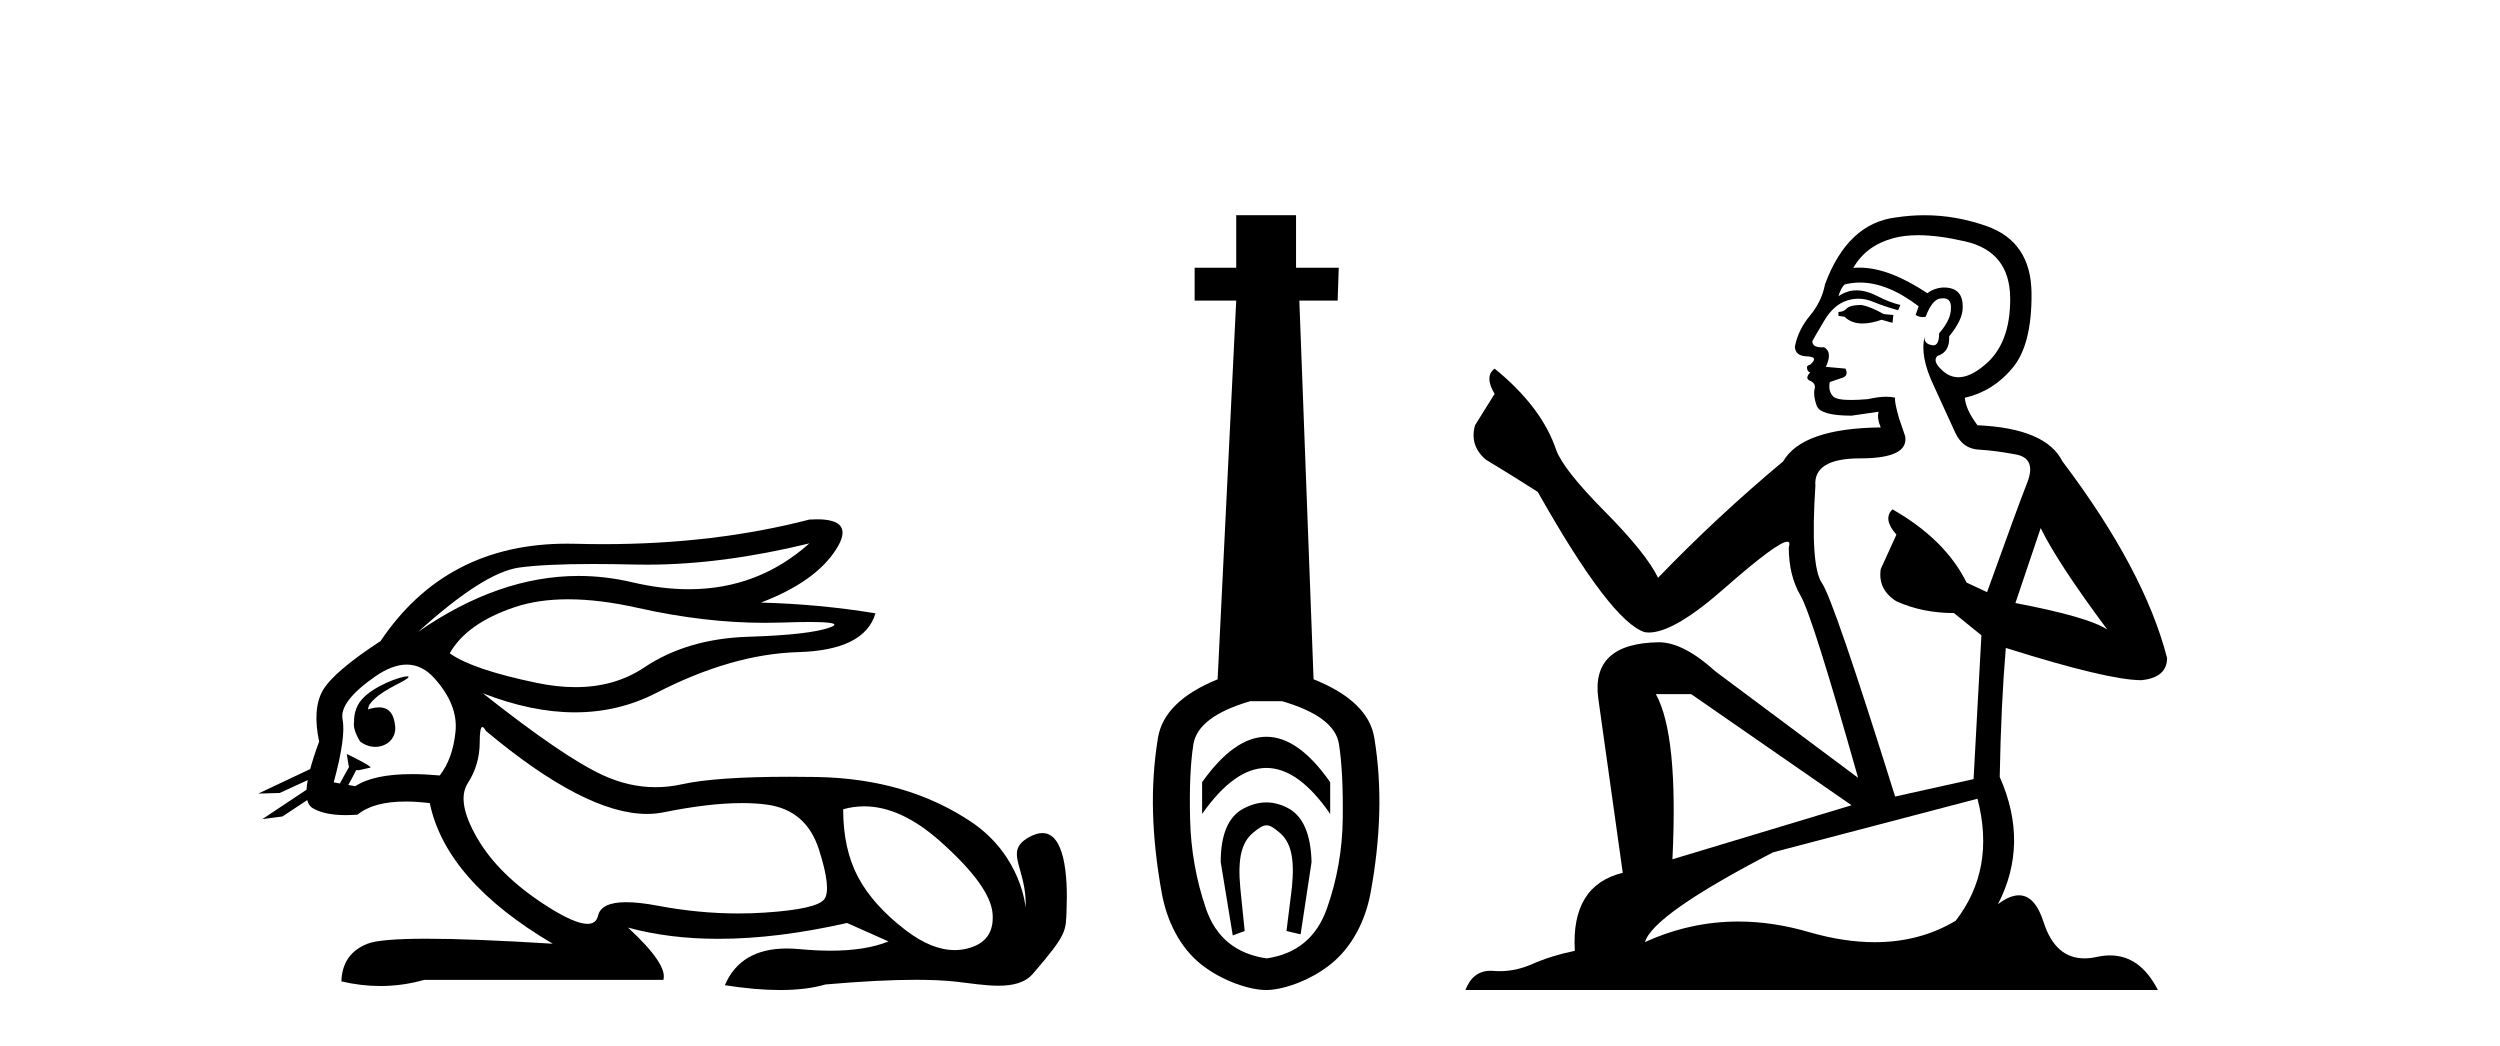
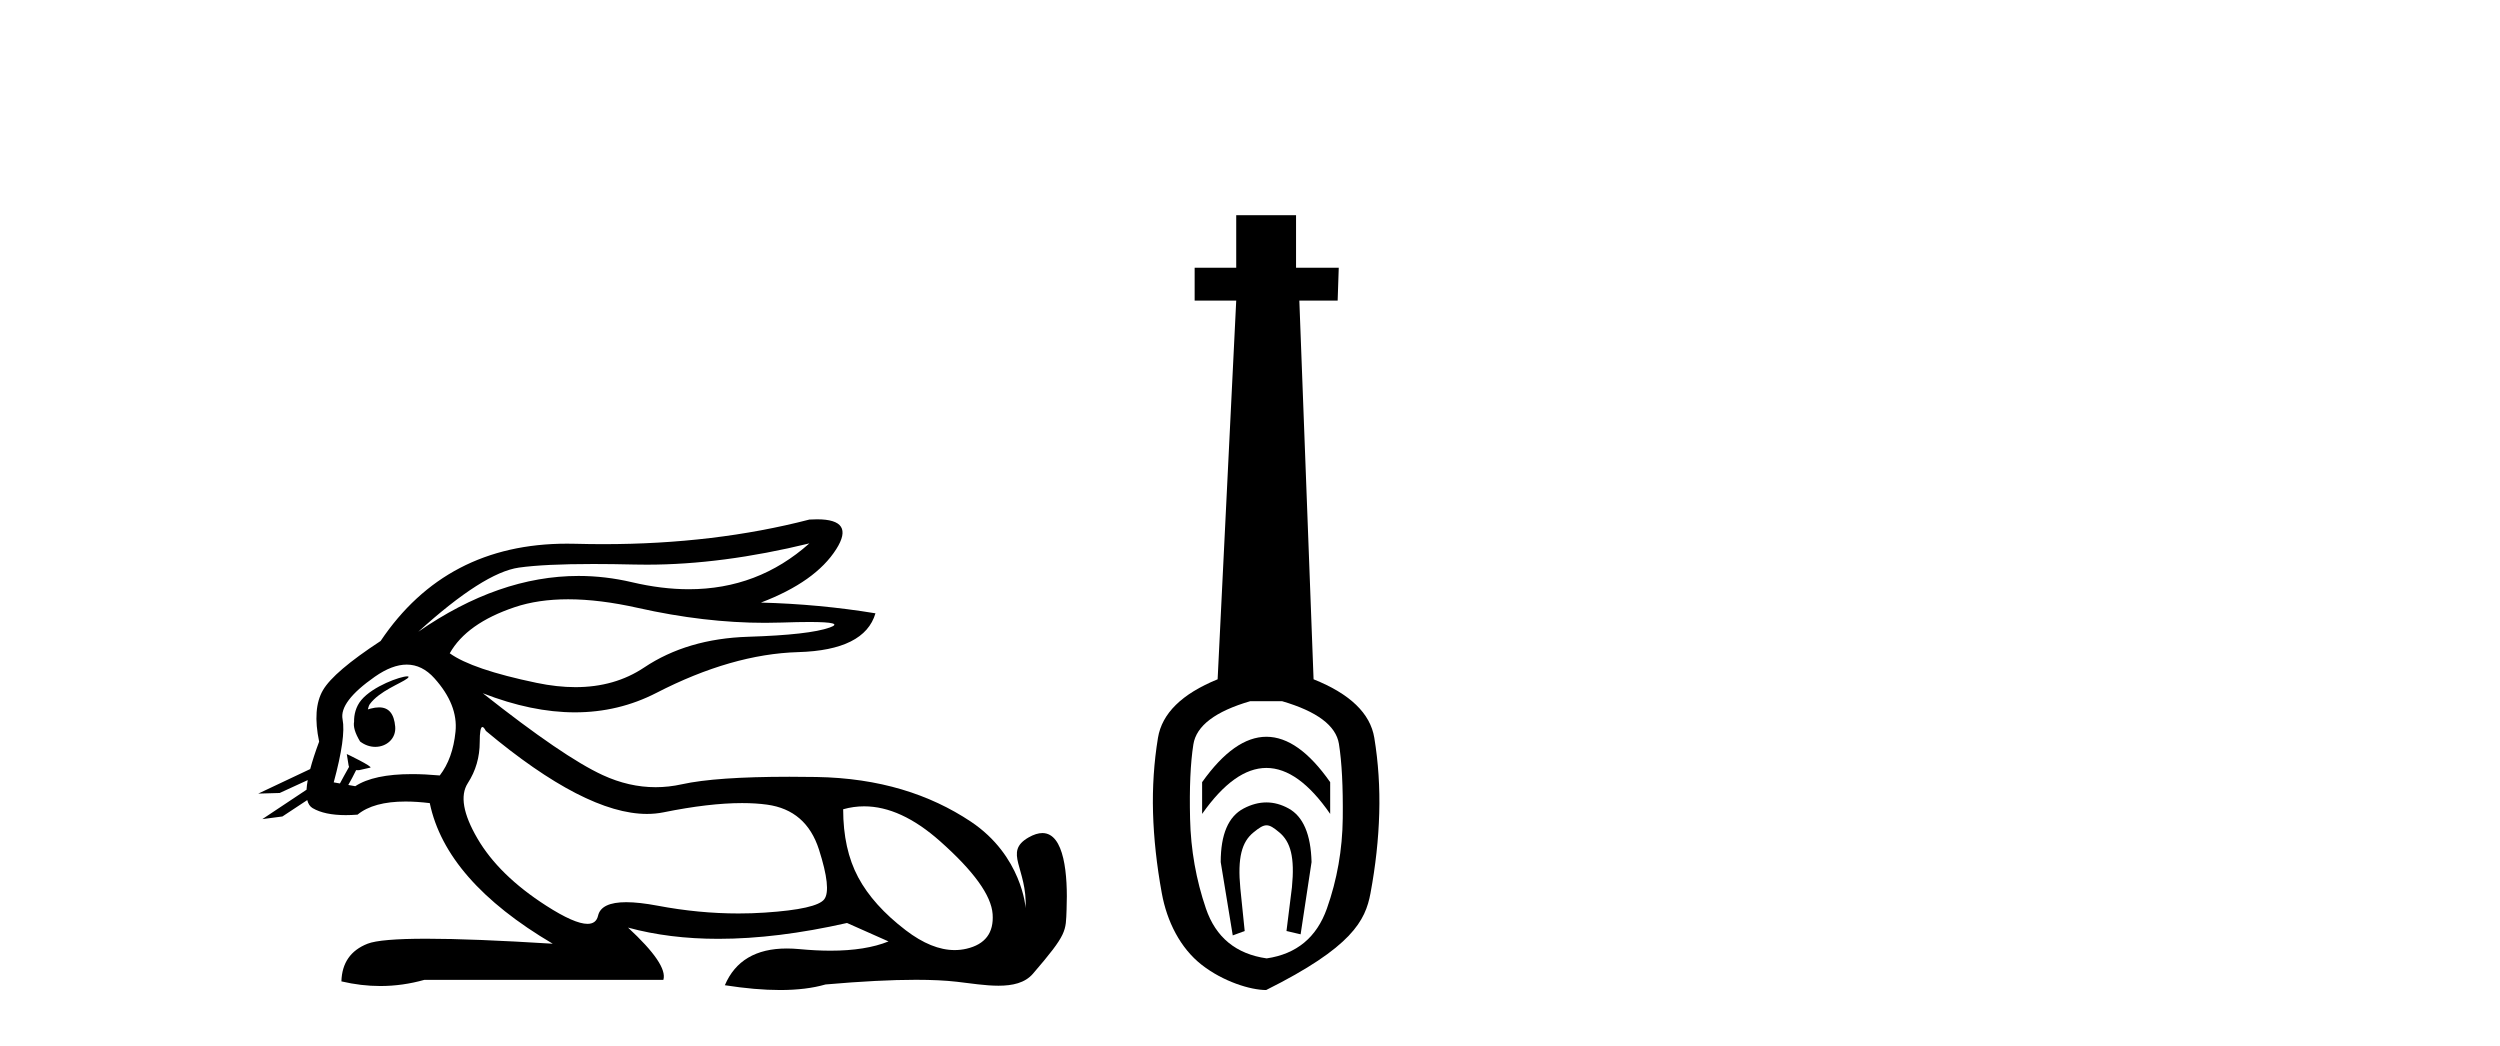
<svg xmlns="http://www.w3.org/2000/svg" width="98.0" height="41.0">
  <path d="M 31.727 21.301 C 30.385 22.499 28.81 23.098 27.001 23.098 C 26.293 23.098 25.549 23.006 24.769 22.822 C 24.074 22.659 23.377 22.577 22.679 22.577 C 20.596 22.577 18.501 23.306 16.396 24.765 L 16.396 24.765 C 18.102 23.219 19.418 22.381 20.341 22.25 C 21.009 22.156 21.982 22.109 23.262 22.109 C 23.754 22.109 24.292 22.116 24.875 22.13 C 25.036 22.133 25.199 22.135 25.362 22.135 C 27.326 22.135 29.447 21.857 31.727 21.301 ZM 22.27 23.492 C 23.09 23.492 24.003 23.605 25.01 23.831 C 26.742 24.22 28.404 24.415 29.995 24.415 C 30.213 24.415 30.428 24.411 30.643 24.404 C 31.072 24.389 31.434 24.382 31.729 24.382 C 32.664 24.382 32.93 24.455 32.525 24.599 C 31.993 24.79 30.929 24.911 29.332 24.961 C 27.736 25.011 26.376 25.413 25.251 26.166 C 24.484 26.679 23.587 26.936 22.559 26.936 C 22.079 26.936 21.571 26.88 21.034 26.768 C 19.347 26.417 18.213 26.03 17.63 25.609 C 18.072 24.825 18.921 24.223 20.176 23.801 C 20.789 23.595 21.487 23.492 22.27 23.492 ZM 14.42 27.809 C 14.42 27.809 14.42 27.809 14.42 27.809 L 14.42 27.809 C 14.42 27.809 14.42 27.809 14.42 27.809 ZM 15.961 26.513 C 15.703 26.513 14.621 26.893 14.161 27.444 C 13.946 27.702 13.874 28.023 13.88 28.289 L 13.88 28.289 C 13.845 28.48 13.912 28.731 14.115 29.066 C 14.305 29.212 14.514 29.277 14.712 29.277 C 15.152 29.277 15.532 28.952 15.492 28.485 C 15.449 27.981 15.244 27.729 14.858 27.729 C 14.76 27.729 14.65 27.745 14.528 27.777 C 14.491 27.787 14.455 27.798 14.42 27.809 L 14.42 27.809 C 14.442 27.729 14.458 27.656 14.494 27.606 C 14.87 27.09 15.702 26.796 15.962 26.599 C 16.039 26.54 16.03 26.513 15.961 26.513 ZM 13.325 30.712 L 13.325 30.712 L 13.325 30.712 L 13.325 30.712 C 13.325 30.712 13.325 30.712 13.325 30.712 C 13.325 30.712 13.325 30.712 13.325 30.712 ZM 15.943 26.052 C 16.346 26.052 16.708 26.231 17.028 26.587 C 17.651 27.28 17.927 27.978 17.856 28.681 C 17.786 29.384 17.58 29.956 17.239 30.398 C 16.847 30.363 16.485 30.345 16.151 30.345 C 15.149 30.345 14.408 30.503 13.926 30.819 L 13.653 30.771 L 13.653 30.771 C 13.735 30.628 13.891 30.337 13.96 30.189 L 13.96 30.189 C 13.982 30.19 14.005 30.191 14.03 30.191 C 14.045 30.191 14.061 30.191 14.078 30.19 L 14.515 30.091 C 14.643 30.062 13.594 29.553 13.582 29.553 C 13.582 29.553 13.585 29.555 13.594 29.56 L 13.665 30.004 C 13.669 30.024 13.674 30.043 13.683 30.062 L 13.683 30.062 C 13.564 30.276 13.395 30.573 13.325 30.712 L 13.325 30.712 L 13.082 30.669 C 13.404 29.484 13.519 28.661 13.429 28.199 C 13.338 27.737 13.76 27.18 14.694 26.527 C 15.147 26.211 15.563 26.052 15.943 26.052 ZM 18.911 28.498 C 18.947 28.498 18.992 28.549 19.046 28.651 C 21.64 30.821 23.745 31.906 25.362 31.906 C 25.585 31.906 25.799 31.885 26.004 31.844 C 27.199 31.602 28.227 31.481 29.09 31.481 C 29.445 31.481 29.772 31.501 30.07 31.542 C 31.095 31.683 31.772 32.27 32.104 33.304 C 32.435 34.339 32.505 34.986 32.314 35.247 C 32.124 35.508 31.346 35.684 29.98 35.774 C 29.639 35.797 29.295 35.808 28.949 35.808 C 27.912 35.808 26.855 35.707 25.778 35.503 C 25.294 35.412 24.884 35.366 24.549 35.366 C 23.892 35.366 23.524 35.542 23.444 35.895 C 23.395 36.109 23.257 36.215 23.029 36.215 C 22.689 36.215 22.15 35.978 21.411 35.503 C 20.176 34.71 19.277 33.832 18.715 32.868 C 18.153 31.904 18.027 31.181 18.338 30.699 C 18.65 30.217 18.805 29.68 18.805 29.088 C 18.805 28.695 18.841 28.498 18.911 28.498 ZM 33.875 31.608 C 34.83 31.608 35.821 32.063 36.848 32.973 C 38.173 34.148 38.861 35.102 38.911 35.835 C 38.961 36.568 38.62 37.019 37.887 37.19 C 37.735 37.225 37.58 37.243 37.423 37.243 C 36.822 37.243 36.184 36.984 35.507 36.467 C 34.654 35.815 34.031 35.122 33.64 34.389 C 33.248 33.656 33.052 32.767 33.052 31.723 C 33.324 31.646 33.598 31.608 33.875 31.608 ZM 32.029 20.357 C 31.935 20.357 31.834 20.361 31.727 20.367 C 29.246 21.01 26.555 21.331 23.653 21.331 C 23.291 21.331 22.925 21.326 22.555 21.316 C 22.445 21.313 22.335 21.312 22.227 21.312 C 19.064 21.312 16.628 22.583 14.92 25.127 C 13.695 25.93 12.942 26.572 12.661 27.054 C 12.379 27.536 12.329 28.209 12.51 29.072 C 12.359 29.477 12.242 29.835 12.16 30.147 L 12.16 30.147 L 10.124 31.109 L 10.964 31.085 L 12.063 30.58 L 12.063 30.58 C 12.038 30.718 12.023 30.843 12.016 30.957 L 12.016 30.957 L 10.284 32.109 L 11.07 32.006 L 12.044 31.363 L 12.044 31.363 C 12.081 31.512 12.151 31.617 12.254 31.678 C 12.564 31.861 12.998 31.953 13.555 31.953 C 13.7 31.953 13.854 31.946 14.016 31.934 C 14.433 31.591 15.06 31.42 15.898 31.42 C 16.189 31.42 16.505 31.441 16.847 31.482 C 17.269 33.51 18.875 35.348 21.667 36.994 C 19.578 36.864 17.929 36.798 16.719 36.798 C 15.509 36.798 14.739 36.864 14.408 36.994 C 13.745 37.255 13.404 37.747 13.383 38.47 C 13.896 38.591 14.405 38.652 14.909 38.652 C 15.49 38.652 16.066 38.571 16.636 38.41 L 26.004 38.41 C 26.125 38.008 25.663 37.326 24.619 36.362 L 24.619 36.362 C 25.693 36.655 26.874 36.802 28.162 36.802 C 29.691 36.802 31.372 36.595 33.203 36.181 L 34.83 36.904 C 34.232 37.146 33.474 37.267 32.554 37.267 C 32.175 37.267 31.769 37.246 31.336 37.205 C 31.165 37.189 31.001 37.181 30.844 37.181 C 29.633 37.181 28.823 37.661 28.414 38.621 C 29.216 38.746 29.937 38.809 30.577 38.809 C 31.266 38.809 31.86 38.736 32.36 38.591 C 33.759 38.469 34.941 38.408 35.906 38.408 C 36.532 38.408 37.067 38.434 37.51 38.485 C 38.052 38.548 38.623 38.64 39.138 38.64 C 39.691 38.64 40.178 38.534 40.492 38.169 C 41.85 36.591 41.775 36.511 41.81 35.653 C 41.865 34.293 41.724 32.656 40.862 32.656 C 40.705 32.656 40.524 32.71 40.317 32.829 C 39.326 33.402 40.269 34.024 40.206 35.6 C 40.206 35.6 40.067 33.547 38.053 32.205 C 36.448 31.137 34.468 30.498 31.998 30.458 C 31.632 30.452 31.282 30.449 30.947 30.449 C 29.023 30.449 27.617 30.547 26.727 30.744 C 26.384 30.82 26.042 30.858 25.701 30.858 C 25.004 30.858 24.312 30.7 23.625 30.383 C 22.6 29.911 21.034 28.842 18.926 27.175 L 18.926 27.175 C 20.204 27.674 21.409 27.924 22.538 27.924 C 23.679 27.924 24.744 27.669 25.733 27.16 C 27.701 26.146 29.553 25.614 31.29 25.563 C 33.027 25.513 34.036 25.006 34.318 24.042 C 32.852 23.801 31.356 23.661 29.829 23.621 C 31.255 23.078 32.239 22.381 32.781 21.527 C 33.277 20.747 33.026 20.357 32.029 20.357 Z" style="fill:#000000;stroke:none" />
-   <path d="M 49.643 28.881 C 48.807 28.881 47.967 29.474 47.123 30.661 L 47.123 31.905 C 47.967 30.704 48.807 30.103 49.643 30.103 C 50.48 30.103 51.313 30.704 52.143 31.905 L 52.143 30.661 C 51.313 29.474 50.48 28.881 49.643 28.881 ZM 49.643 31.455 C 49.35 31.455 49.053 31.534 48.753 31.691 C 48.152 32.005 47.852 32.706 47.852 33.793 L 48.324 36.668 L 48.792 36.496 L 48.621 34.823 C 48.506 33.622 48.678 33.003 49.136 32.631 C 49.364 32.445 49.507 32.352 49.649 32.352 C 49.79 32.352 49.929 32.445 50.151 32.631 C 50.594 33.003 50.759 33.607 50.644 34.78 L 50.43 36.496 L 50.984 36.625 L 51.413 33.793 C 51.385 32.706 51.084 32.005 50.512 31.691 C 50.226 31.534 49.937 31.455 49.643 31.455 ZM 50.255 27.486 C 51.628 27.887 52.371 28.444 52.486 29.16 C 52.6 29.875 52.65 30.847 52.636 32.077 C 52.622 33.307 52.414 34.487 52.014 35.617 C 51.613 36.746 50.827 37.397 49.654 37.569 C 48.453 37.397 47.659 36.746 47.273 35.617 C 46.887 34.487 46.679 33.314 46.651 32.098 C 46.622 30.883 46.665 29.91 46.78 29.181 C 46.894 28.452 47.638 27.887 49.011 27.486 ZM 48.46 8.437 L 48.46 10.496 L 46.83 10.496 L 46.83 11.783 L 48.46 11.783 L 47.731 26.628 C 46.329 27.2 45.55 27.965 45.392 28.924 C 45.235 29.882 45.171 30.861 45.199 31.862 C 45.228 32.864 45.342 33.915 45.543 35.016 C 45.743 36.117 46.265 37.165 47.109 37.823 C 47.952 38.48 49.018 38.809 49.633 38.809 C 50.248 38.809 51.313 38.473 52.157 37.801 C 53.001 37.129 53.523 36.089 53.723 35.016 C 53.923 33.943 54.037 32.899 54.066 31.884 C 54.095 30.869 54.03 29.882 53.873 28.924 C 53.716 27.965 52.922 27.2 51.492 26.628 L 50.934 11.783 L 52.436 11.783 L 52.479 10.496 L 50.805 10.496 L 50.805 8.437 Z" style="fill:#000000;stroke:none" />
-   <path d="M 72.956 11.955 Q 72.529 11.955 72.393 12.091 Q 72.273 12.228 72.068 12.228 L 72.068 12.382 L 72.307 12.416 Q 72.572 12.681 73.012 12.681 Q 73.338 12.681 73.759 12.535 L 74.186 12.655 L 74.22 12.348 L 73.845 12.313 Q 73.298 12.006 72.956 11.955 ZM 75.194 9.22 Q 75.982 9.22 77.022 9.46 Q 78.782 9.853 78.799 11.681 Q 78.816 13.492 77.774 14.329 Q 77.223 14.788 76.77 14.788 Q 76.381 14.788 76.065 14.449 Q 75.758 14.141 75.946 13.953 Q 76.441 13.8 76.407 13.185 Q 76.937 12.535 76.937 12.074 Q 76.969 11.27 76.198 11.27 Q 76.167 11.27 76.134 11.271 Q 75.792 11.305 75.553 11.493 Q 74.042 10.491 72.892 10.491 Q 72.768 10.491 72.649 10.503 L 72.649 10.503 Q 73.144 9.631 74.203 9.341 Q 74.635 9.22 75.194 9.22 ZM 79.995 20.701 Q 80.661 22.068 82.608 24.682 Q 81.874 24.186 79.004 23.639 L 79.995 20.701 ZM 72.911 11.076 Q 73.989 11.076 75.211 12.006 L 75.092 12.348 Q 75.235 12.431 75.37 12.431 Q 75.428 12.431 75.485 12.416 Q 75.758 11.698 76.1 11.698 Q 76.141 11.693 76.177 11.693 Q 76.506 11.693 76.475 12.108 Q 76.475 12.535 76.014 13.065 Q 76.014 13.538 75.784 13.538 Q 75.748 13.538 75.707 13.526 Q 75.399 13.458 75.45 13.185 L 75.45 13.185 Q 75.245 13.953 75.809 15.132 Q 76.356 16.328 76.646 16.96 Q 76.937 17.592 77.569 17.626 Q 78.201 17.66 79.021 17.814 Q 79.841 17.968 79.465 18.925 Q 79.089 19.881 77.893 23.212 L 77.09 22.837 Q 76.253 21.145 74.186 19.967 L 74.186 19.967 Q 73.793 20.342 74.34 20.957 L 73.725 22.307 Q 73.605 23.11 74.34 23.571 Q 75.365 24.032 76.595 24.032 L 77.671 24.904 L 77.364 30.541 L 74.289 31.224 Q 71.88 23.52 71.419 22.854 Q 70.958 22.187 71.163 19.044 Q 71.077 17.968 72.922 17.968 Q 74.835 17.968 74.682 17.097 L 74.442 16.396 Q 74.255 15.747 74.289 15.593 Q 74.138 15.552 73.939 15.552 Q 73.64 15.552 73.23 15.645 Q 72.842 15.679 72.561 15.679 Q 72 15.679 71.863 15.542 Q 71.658 15.337 71.726 14.978 L 72.273 14.79 Q 72.461 14.688 72.341 14.449 L 71.573 14.38 Q 71.846 13.8 71.504 13.612 Q 71.453 13.615 71.407 13.615 Q 71.043 13.615 71.043 13.373 Q 71.163 13.15 71.521 12.553 Q 71.88 11.955 72.393 11.784 Q 72.623 11.71 72.85 11.71 Q 73.145 11.71 73.435 11.835 Q 73.947 12.04 74.408 12.16 L 74.494 11.955 Q 74.067 11.852 73.605 11.613 Q 73.161 11.382 72.777 11.382 Q 72.393 11.382 72.068 11.613 Q 72.153 11.305 72.307 11.152 Q 72.603 11.076 72.911 11.076 ZM 66.294 27.21 L 72.58 31.566 L 65.559 33.684 Q 65.798 28.816 64.91 27.21 ZM 77.517 31.31 Q 78.235 34.06 76.663 36.093 Q 75.256 36.934 73.493 36.934 Q 72.283 36.934 70.906 36.537 Q 69.495 36.124 68.143 36.124 Q 66.255 36.124 64.483 36.93 Q 64.791 35.854 69.505 33.411 L 77.517 31.31 ZM 75.439 8.437 Q 74.892 8.437 74.34 8.521 Q 72.427 8.743 71.538 11.152 Q 71.419 11.801 70.958 12.365 Q 70.496 12.911 70.36 13.578 Q 70.36 13.953 70.838 13.97 Q 71.316 13.988 70.958 14.295 Q 70.804 14.329 70.838 14.449 Q 70.855 14.568 70.958 14.603 Q 70.735 14.842 70.958 14.927 Q 71.197 15.03 71.128 15.269 Q 71.077 15.525 71.214 15.901 Q 71.35 16.294 72.58 16.294 L 73.64 16.14 L 73.64 16.14 Q 73.571 16.396 73.725 16.755 Q 70.65 16.789 69.898 18.087 Q 67.319 20.24 64.996 22.649 Q 64.534 21.692 62.894 20.035 Q 61.271 18.395 60.998 17.626 Q 60.434 15.952 58.589 14.449 Q 58.179 14.756 58.589 15.44 L 57.821 16.67 Q 57.599 17.472 58.248 18.019 Q 59.238 18.617 60.281 19.283 Q 63.151 24.374 64.483 24.784 Q 64.557 24.795 64.637 24.795 Q 65.651 24.795 67.678 22.99 Q 69.686 21.235 70.06 21.235 Q 70.192 21.235 70.12 21.453 Q 70.12 22.563 70.582 23.349 Q 71.043 24.135 72.837 30.49 L 67.25 26.322 Q 65.986 25.177 65.03 25.177 Q 62.348 25.211 62.655 27.398 L 63.612 34.214 Q 61.579 34.709 61.733 37.272 Q 60.81 37.46 60.041 37.801 Q 59.42 38.07 58.788 38.07 Q 58.655 38.07 58.521 38.058 Q 58.475 38.055 58.43 38.055 Q 57.734 38.055 57.445 38.809 L 84.59 38.809 Q 83.897 37.452 82.713 37.452 Q 82.466 37.452 82.198 37.511 Q 81.94 37.568 81.709 37.568 Q 80.569 37.568 80.114 36.161 Q 79.777 35.096 79.143 35.096 Q 78.78 35.096 78.32 35.444 Q 79.55 33.069 78.389 30.456 Q 78.44 27.62 78.628 25.399 Q 82.642 26.663 83.941 26.663 Q 84.949 26.561 84.949 25.792 Q 84.06 22.341 80.849 18.087 Q 80.2 16.789 77.517 16.67 Q 77.056 16.055 77.022 15.593 Q 78.132 15.337 78.884 14.432 Q 79.653 13.526 79.636 11.493 Q 79.619 9.478 77.876 8.863 Q 76.67 8.437 75.439 8.437 Z" style="fill:#000000;stroke:none" />
+   <path d="M 49.643 28.881 C 48.807 28.881 47.967 29.474 47.123 30.661 L 47.123 31.905 C 47.967 30.704 48.807 30.103 49.643 30.103 C 50.48 30.103 51.313 30.704 52.143 31.905 L 52.143 30.661 C 51.313 29.474 50.48 28.881 49.643 28.881 ZM 49.643 31.455 C 49.35 31.455 49.053 31.534 48.753 31.691 C 48.152 32.005 47.852 32.706 47.852 33.793 L 48.324 36.668 L 48.792 36.496 L 48.621 34.823 C 48.506 33.622 48.678 33.003 49.136 32.631 C 49.364 32.445 49.507 32.352 49.649 32.352 C 49.79 32.352 49.929 32.445 50.151 32.631 C 50.594 33.003 50.759 33.607 50.644 34.78 L 50.43 36.496 L 50.984 36.625 L 51.413 33.793 C 51.385 32.706 51.084 32.005 50.512 31.691 C 50.226 31.534 49.937 31.455 49.643 31.455 ZM 50.255 27.486 C 51.628 27.887 52.371 28.444 52.486 29.16 C 52.6 29.875 52.65 30.847 52.636 32.077 C 52.622 33.307 52.414 34.487 52.014 35.617 C 51.613 36.746 50.827 37.397 49.654 37.569 C 48.453 37.397 47.659 36.746 47.273 35.617 C 46.887 34.487 46.679 33.314 46.651 32.098 C 46.622 30.883 46.665 29.91 46.78 29.181 C 46.894 28.452 47.638 27.887 49.011 27.486 ZM 48.46 8.437 L 48.46 10.496 L 46.83 10.496 L 46.83 11.783 L 48.46 11.783 L 47.731 26.628 C 46.329 27.2 45.55 27.965 45.392 28.924 C 45.235 29.882 45.171 30.861 45.199 31.862 C 45.228 32.864 45.342 33.915 45.543 35.016 C 45.743 36.117 46.265 37.165 47.109 37.823 C 47.952 38.48 49.018 38.809 49.633 38.809 C 53.001 37.129 53.523 36.089 53.723 35.016 C 53.923 33.943 54.037 32.899 54.066 31.884 C 54.095 30.869 54.03 29.882 53.873 28.924 C 53.716 27.965 52.922 27.2 51.492 26.628 L 50.934 11.783 L 52.436 11.783 L 52.479 10.496 L 50.805 10.496 L 50.805 8.437 Z" style="fill:#000000;stroke:none" />
</svg>